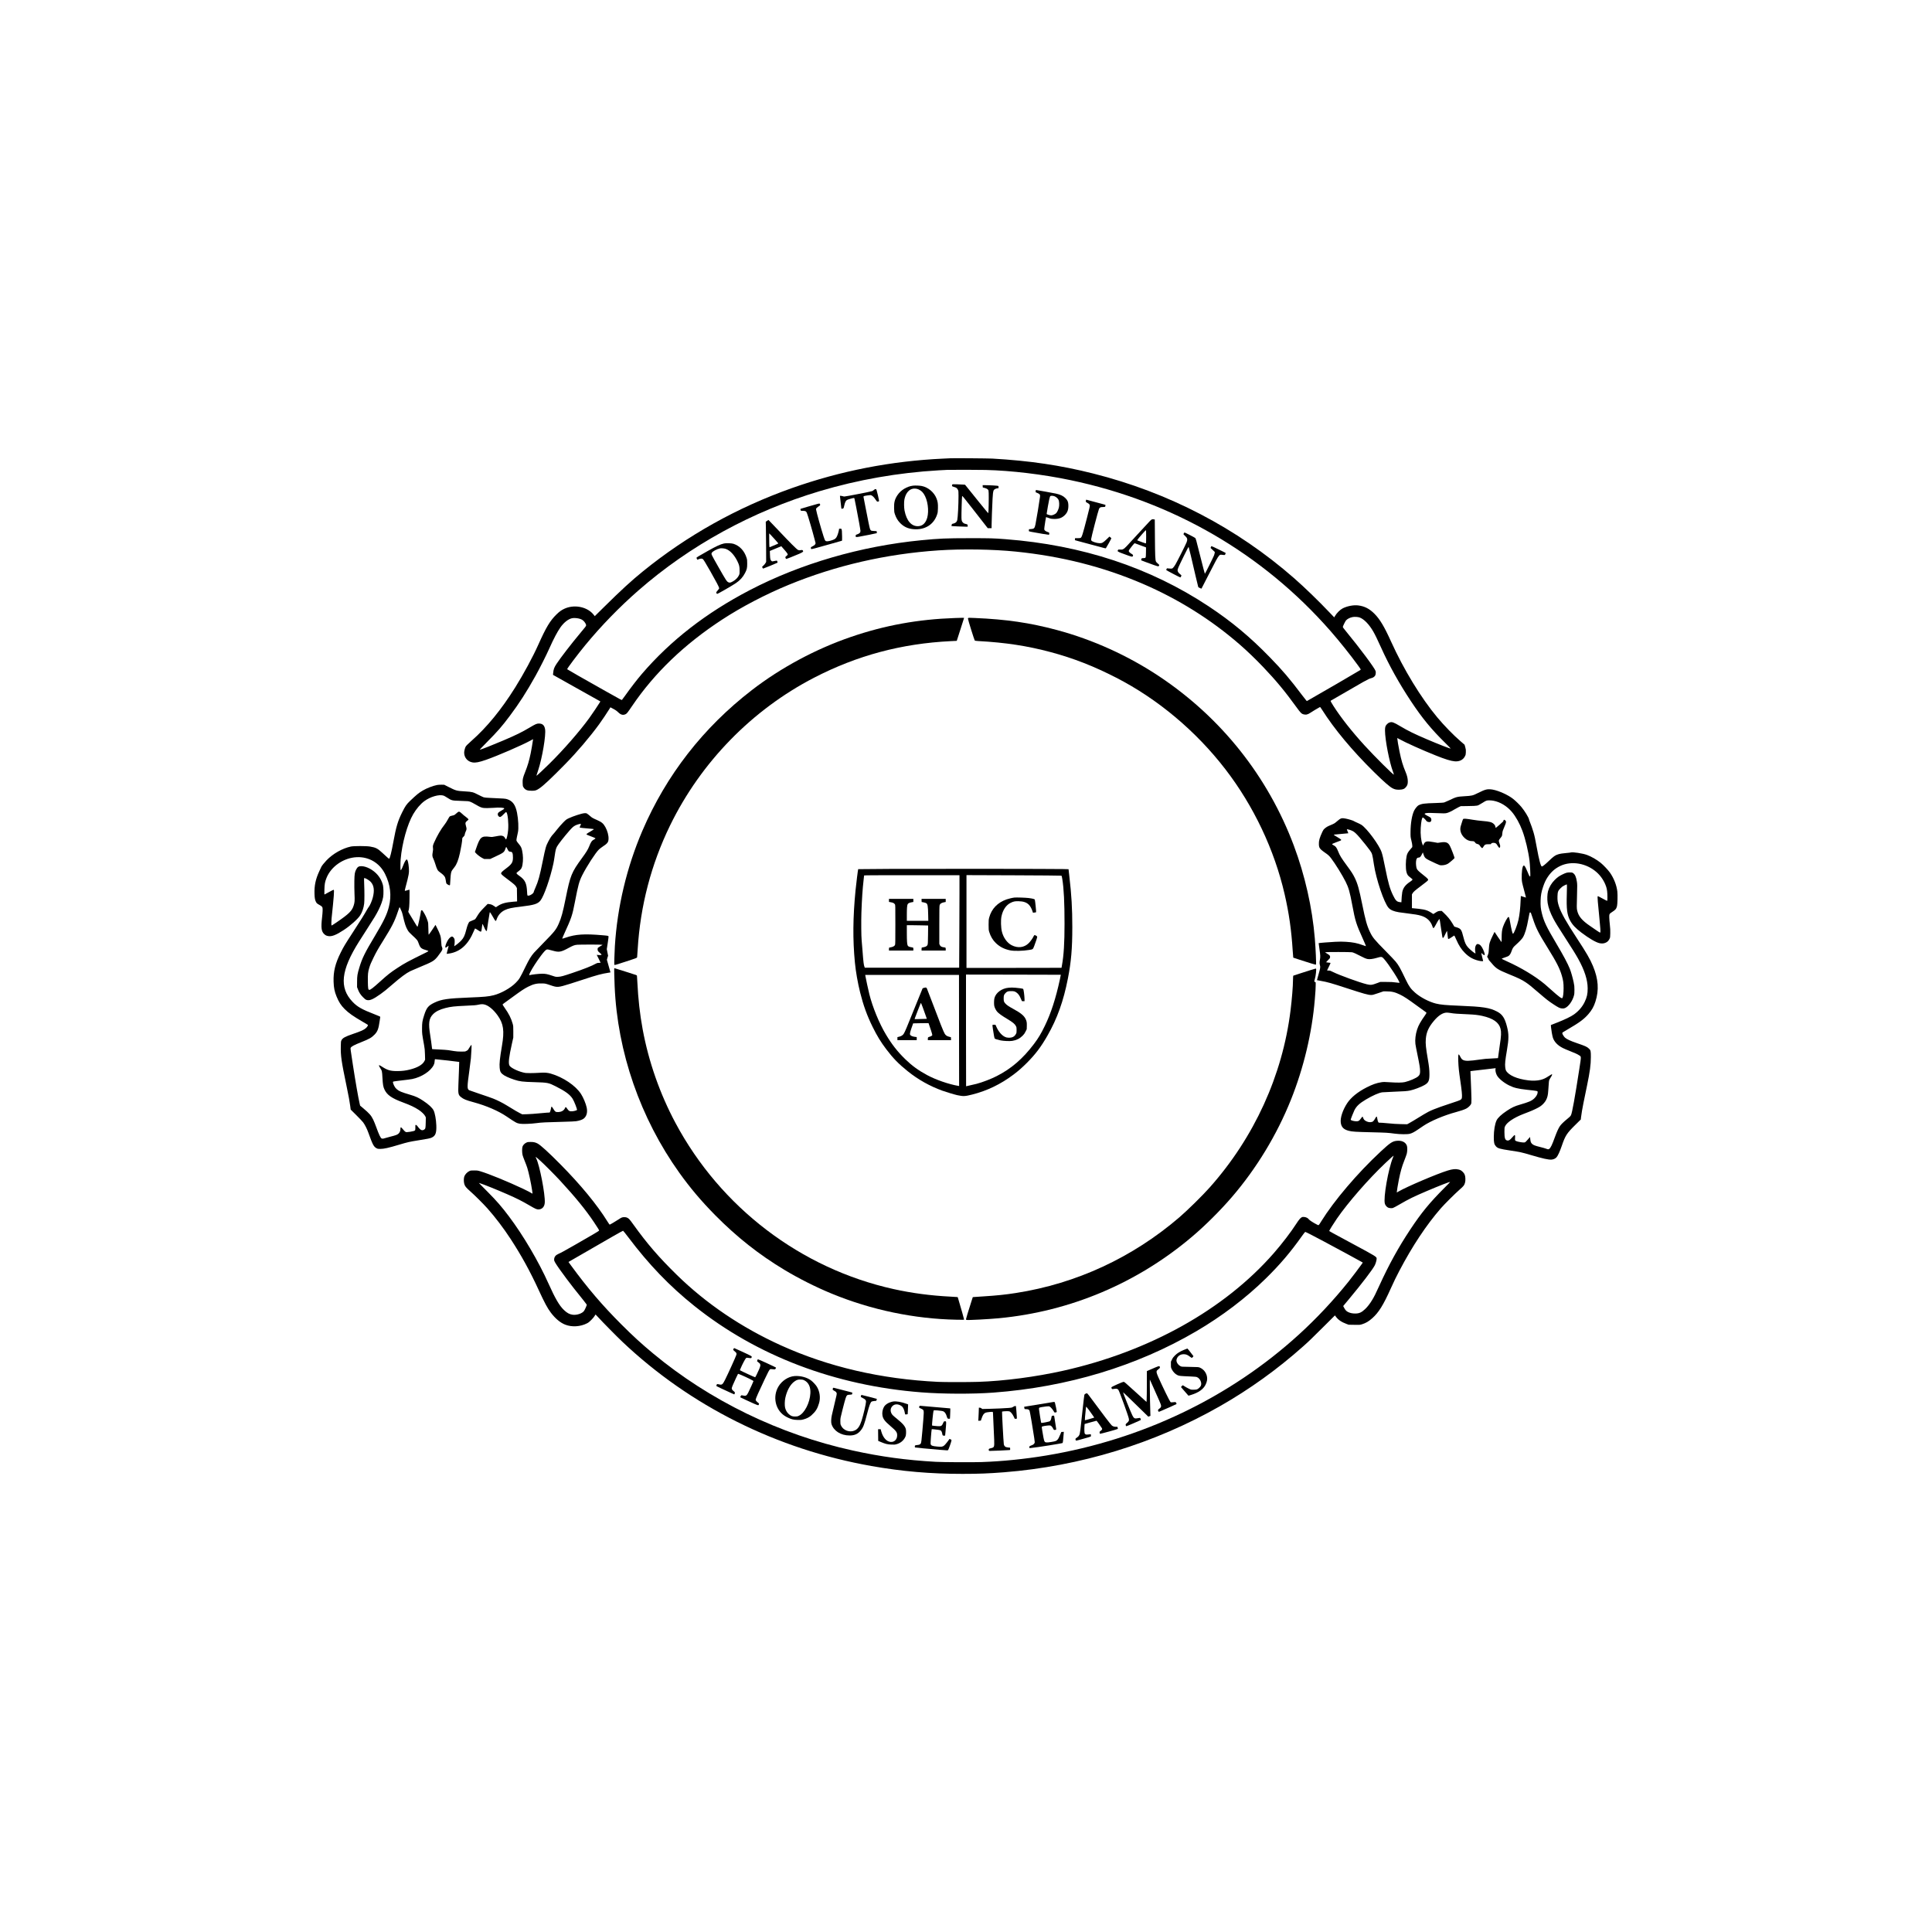
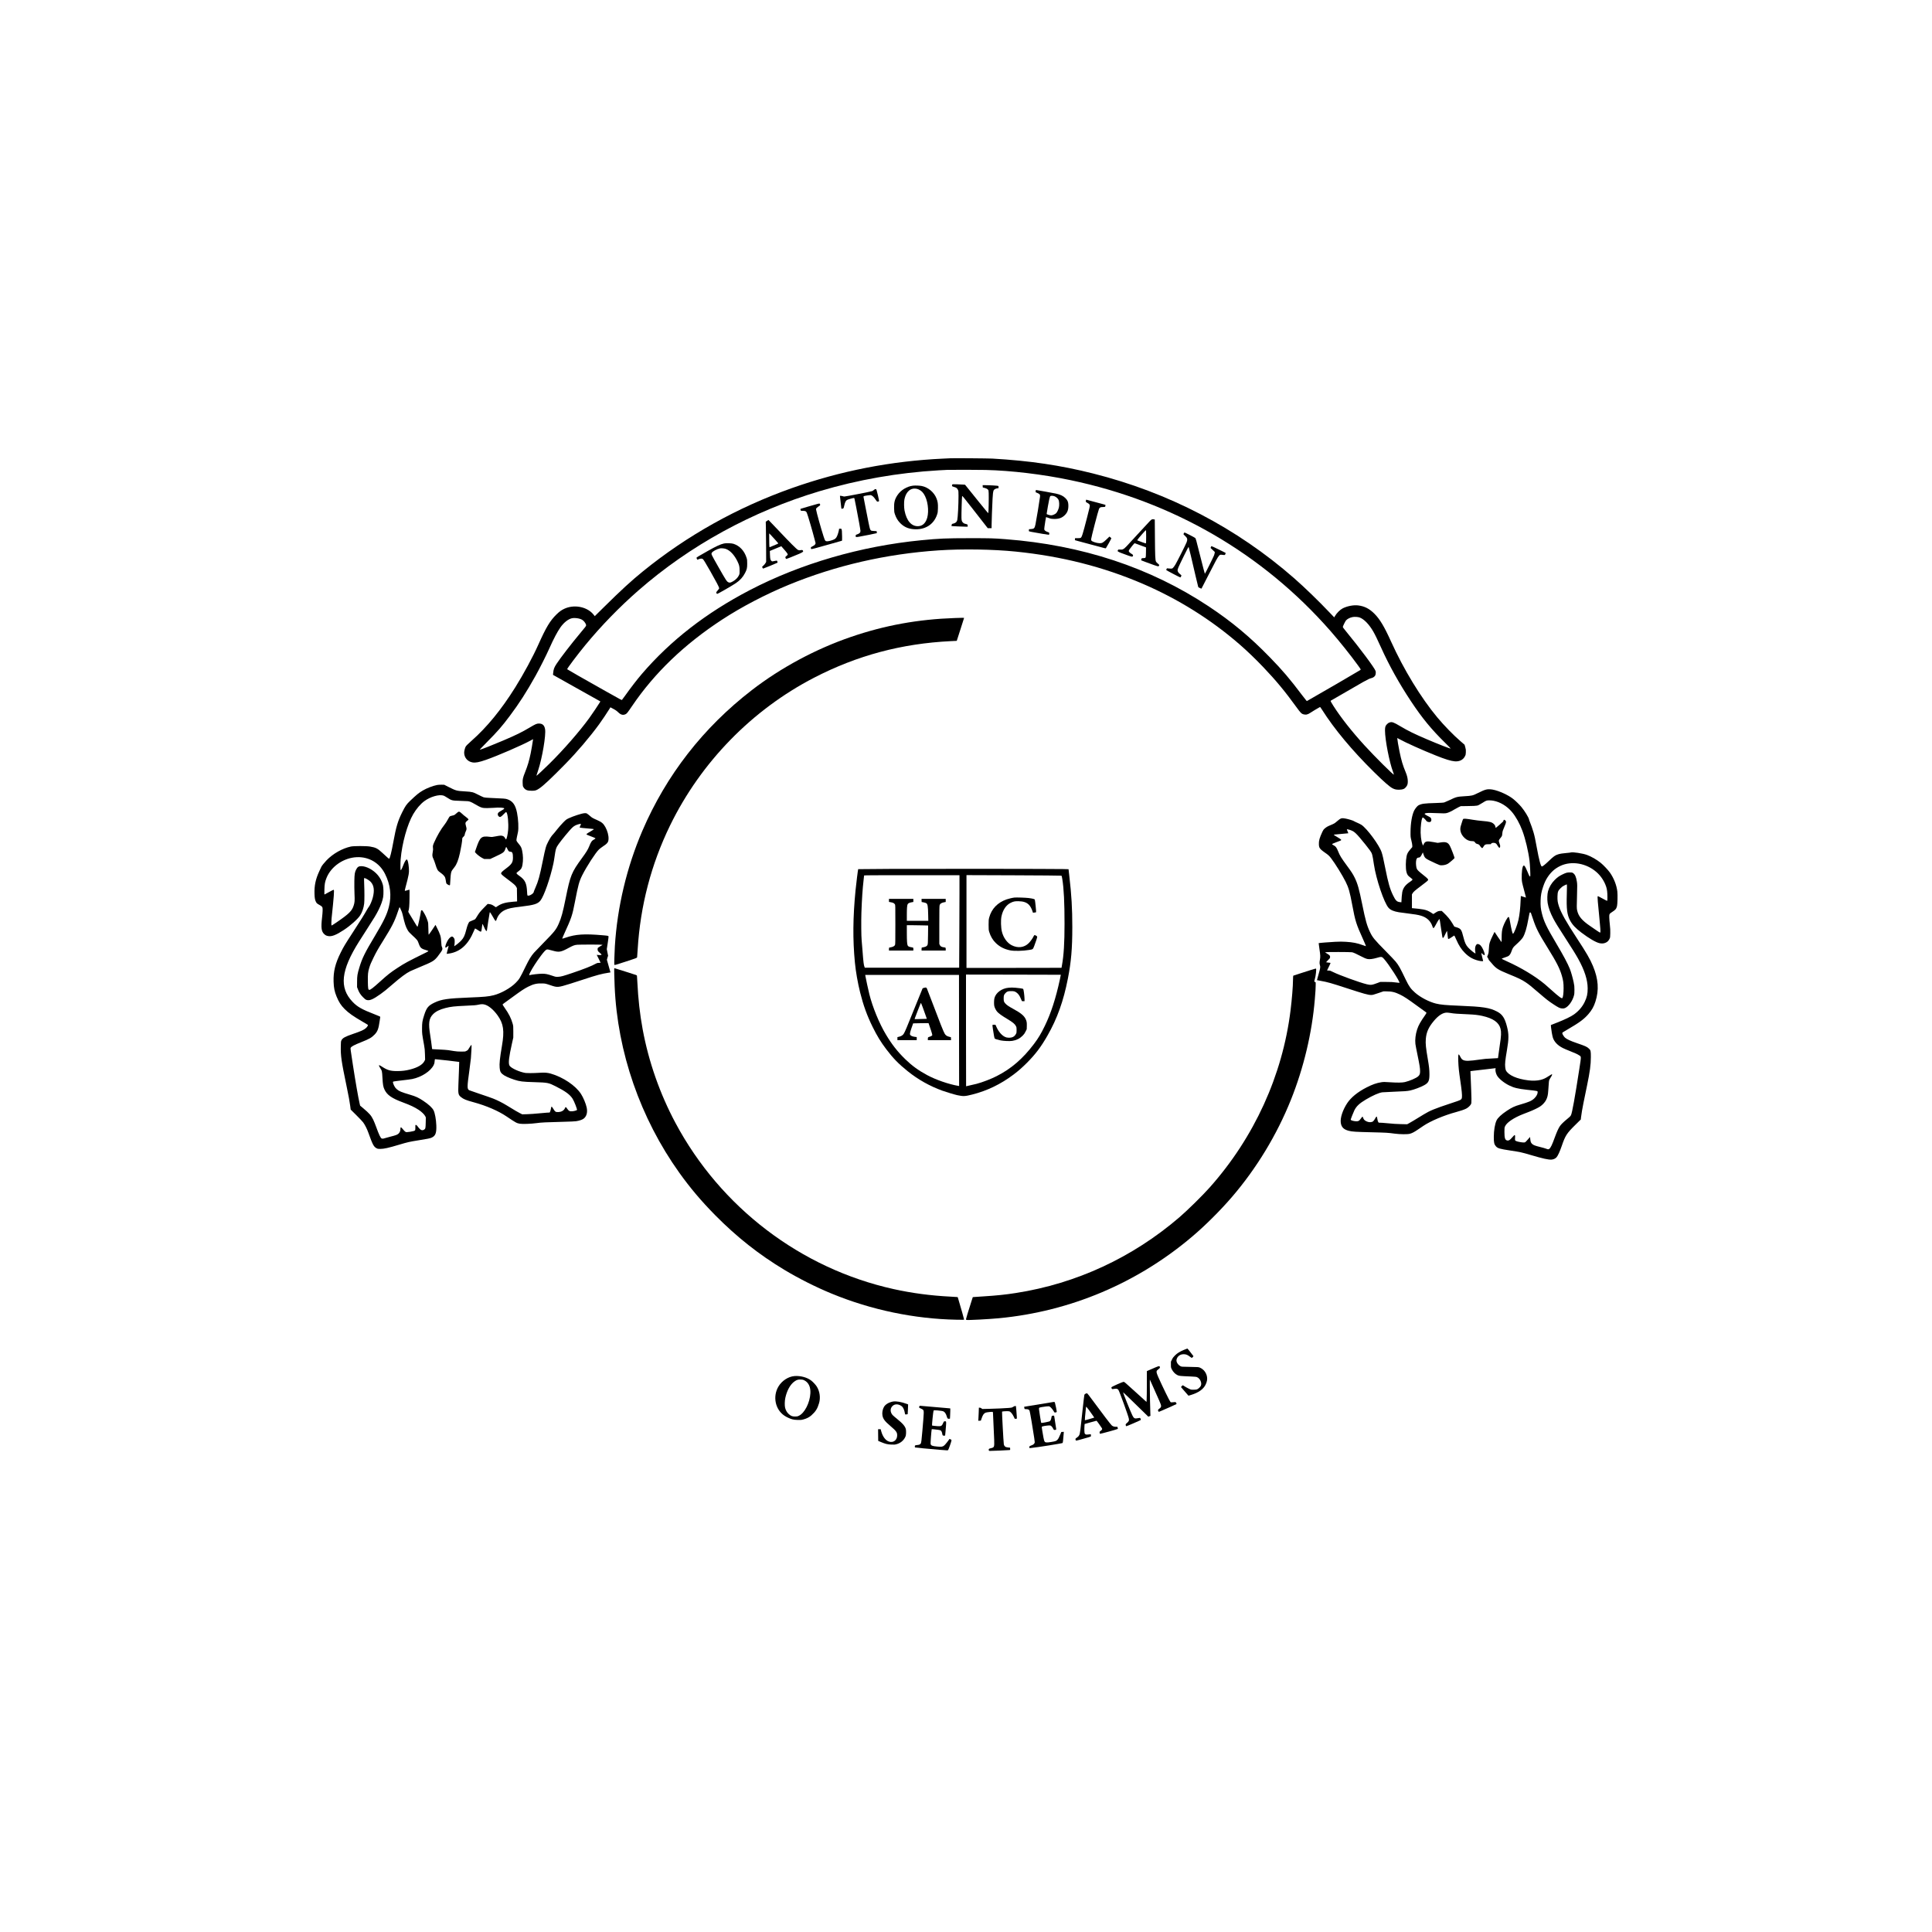
<svg xmlns="http://www.w3.org/2000/svg" version="1.0" width="6000pt" height="6000pt" viewBox="0 0 8000 8000" preserveAspectRatio="xMidYMid meet">
  <g transform="translate(0,8000) scale(0.1,-0.1)" fill="#000000" stroke="none">
    <path d="M39355 61024 c-33 -2 -166 -8 -295 -14 -2159 -99 -4254 -507 -6280 -1225 -2253 -799 -4327 -1958 -6155 -3441 -486 -394 -905 -779 -1618 -1484 l-380 -375 -16 25 c-8 14 -42 53 -74 87 -277 292 -783 376 -1170 195 -121 -57 -198 -112 -321 -231 -271 -264 -431 -531 -757 -1259 -226 -505 -604 -1204 -952 -1762 -577 -923 -1171 -1649 -1812 -2215 -150 -132 -226 -208 -246 -248 -28 -54 -59 -181 -59 -241 0 -207 142 -373 347 -406 124 -21 268 7 555 106 474 165 1483 601 1847 800 l104 57 -7 -54 c-12 -95 -66 -410 -92 -534 -67 -318 -122 -504 -230 -775 -95 -241 -107 -291 -102 -450 3 -115 5 -129 30 -172 68 -115 156 -153 348 -152 147 0 186 13 315 99 168 113 499 424 1070 1006 489 498 1016 1117 1405 1650 107 146 337 489 426 634 l40 67 90 -48 c119 -62 167 -95 244 -169 103 -98 195 -118 298 -66 51 26 79 62 272 346 927 1365 2159 2547 3713 3563 811 531 1812 1054 2764 1445 1947 801 4038 1282 6203 1427 985 66 2271 46 3210 -51 1889 -193 3606 -628 5239 -1328 1475 -633 2832 -1482 4021 -2515 309 -268 667 -612 979 -940 534 -561 900 -1003 1380 -1666 160 -220 201 -263 272 -285 111 -32 185 -17 297 59 64 44 312 194 389 234 20 11 26 5 99 -111 502 -794 1246 -1686 2145 -2572 412 -406 653 -617 777 -679 93 -47 158 -59 288 -55 140 5 203 32 269 116 55 70 70 125 69 238 -2 111 -29 227 -84 360 -125 299 -183 494 -260 870 -45 221 -90 484 -90 527 l0 28 83 -45 c262 -145 949 -454 1505 -676 393 -158 629 -230 789 -244 194 -17 351 62 425 213 29 58 33 77 36 167 4 89 0 116 -24 205 l-29 102 -170 147 c-293 252 -678 648 -961 987 -676 811 -1388 1978 -1910 3132 -283 626 -464 929 -690 1157 -209 210 -412 314 -674 346 -195 23 -450 -25 -642 -122 -108 -55 -251 -197 -323 -324 l-28 -49 -180 189 c-475 500 -1039 1046 -1477 1430 -2376 2080 -5203 3553 -8325 4338 -1359 342 -2623 529 -4175 618 -174 9 -1605 21 -1735 13z m1460 -484 c1063 -25 2363 -181 3509 -421 4248 -888 7956 -3039 10766 -6244 370 -423 837 -1006 1136 -1420 137 -190 133 -179 87 -208 -148 -93 -1677 -982 -2073 -1205 l-125 -71 -24 22 c-13 12 -91 112 -174 222 -503 667 -816 1036 -1332 1565 -832 855 -1584 1481 -2540 2115 -2426 1607 -5238 2536 -8415 2779 -488 38 -604 41 -1475 41 -993 -1 -1249 -12 -2005 -85 -2510 -245 -4996 -969 -7105 -2067 -1808 -942 -3279 -2085 -4466 -3468 -202 -235 -481 -598 -702 -911 -59 -83 -113 -157 -121 -163 -16 -14 11 -28 -701 372 -876 492 -1562 884 -1570 896 -12 21 423 600 749 996 653 794 1415 1579 2197 2262 2134 1866 4707 3276 7503 4113 1588 475 3257 768 4936 865 146 8 303 17 350 18 215 7 1253 5 1595 -3z m15488 -6110 c182 -68 391 -285 564 -585 70 -121 178 -343 324 -667 329 -730 745 -1477 1228 -2206 472 -712 853 -1175 1439 -1749 119 -116 214 -214 211 -218 -14 -13 -496 174 -989 385 -520 222 -765 342 -1092 536 -286 170 -346 191 -446 159 -41 -12 -69 -31 -107 -69 -70 -70 -85 -117 -85 -265 0 -382 183 -1323 335 -1720 19 -52 34 -99 32 -104 -11 -33 -786 738 -1219 1212 -529 580 -982 1155 -1290 1640 -89 139 -118 195 -107 205 7 6 1206 698 1339 773 191 107 279 149 343 163 65 13 131 57 160 108 24 42 33 138 17 187 -43 132 -656 953 -1234 1655 -108 131 -126 158 -121 179 12 46 101 226 129 259 57 66 165 121 281 142 81 15 222 5 288 -20z m-32345 -40 c97 -23 148 -48 202 -97 52 -46 110 -142 110 -181 0 -37 -14 -55 -249 -335 -357 -426 -814 -1018 -973 -1261 -104 -159 -127 -222 -143 -391 l-6 -70 980 -550 980 -549 -22 -41 c-34 -62 -331 -504 -437 -649 -401 -552 -1074 -1323 -1656 -1896 -221 -218 -513 -490 -526 -490 -8 0 -3 16 65 220 170 511 331 1471 287 1709 -29 162 -108 231 -259 231 -88 -1 -134 -21 -377 -165 -335 -199 -558 -308 -1092 -536 -423 -180 -886 -364 -967 -383 -24 -6 39 62 290 316 442 446 616 645 944 1083 386 514 694 993 1066 1660 166 296 455 871 574 1140 170 384 332 691 459 870 138 195 317 338 471 374 66 16 192 12 279 -9z" />
    <path d="M39433 59939 c-17 -17 -17 -64 0 -77 7 -6 35 -16 62 -23 101 -24 140 -54 174 -129 18 -40 21 -65 21 -245 0 -359 -27 -884 -52 -999 -15 -71 -64 -119 -143 -141 -33 -9 -65 -18 -72 -20 -10 -3 -29 -82 -21 -89 3 -4 536 -26 616 -26 l52 0 0 38 c0 52 -8 60 -70 73 -66 14 -86 23 -123 58 -50 46 -60 77 -65 200 -5 132 16 858 27 897 6 24 50 -30 473 -572 256 -330 493 -634 527 -676 l61 -78 80 0 80 0 0 128 c0 139 23 769 40 1091 11 201 20 274 41 339 14 41 81 82 152 91 l52 6 3 41 c2 26 -2 45 -11 52 -14 12 -363 32 -555 32 l-93 0 3 -47 3 -48 50 -12 c84 -21 130 -42 161 -74 28 -29 29 -34 34 -152 7 -181 -5 -816 -16 -826 -5 -5 -147 163 -359 427 -192 240 -407 506 -477 593 l-127 157 -73 6 c-40 3 -156 8 -258 12 -145 5 -188 3 -197 -7z" />
    <path d="M37810 59890 c-259 -30 -511 -184 -651 -397 -110 -169 -143 -296 -137 -533 4 -158 6 -169 39 -267 47 -134 109 -240 193 -330 155 -167 331 -253 560 -274 479 -45 854 186 991 611 25 75 29 105 33 250 5 190 -7 277 -58 408 -98 254 -343 463 -609 517 -88 18 -268 26 -361 15z m230 -157 c121 -57 195 -135 265 -278 144 -294 167 -757 51 -999 -74 -154 -180 -233 -323 -243 -286 -20 -496 217 -579 652 -22 114 -25 352 -5 450 44 225 152 380 302 435 83 31 203 24 289 -17z" />
    <path d="M36192 59716 c-22 -20 -55 -42 -73 -50 -56 -23 -1095 -226 -1158 -226 -16 0 -48 7 -71 15 -41 14 -110 21 -110 10 0 -14 51 -465 56 -498 6 -37 6 -37 42 -31 21 3 42 11 48 18 7 6 21 56 33 111 26 125 61 198 109 230 33 22 251 85 293 85 18 0 15 16 95 -395 91 -468 174 -929 174 -969 0 -71 -38 -110 -143 -145 -48 -16 -52 -20 -55 -52 -4 -63 3 -66 130 -45 166 28 737 142 744 149 3 3 3 23 -1 45 l-6 39 -102 5 c-56 2 -113 10 -125 17 -13 7 -32 32 -43 55 -19 45 -81 338 -198 951 -40 204 -74 380 -76 392 -6 28 24 39 177 60 112 16 119 16 158 -2 50 -22 115 -91 174 -184 40 -61 50 -71 75 -71 45 0 61 10 61 36 0 27 -81 377 -102 439 -18 56 -52 59 -106 11z" />
    <path d="M42890 59696 c0 -7 -3 -28 -6 -45 -6 -29 -4 -32 32 -47 140 -57 160 -80 149 -173 -18 -158 -154 -982 -189 -1148 -34 -159 -58 -183 -188 -191 l-78 -5 -6 -33 c-3 -19 -4 -40 -1 -47 5 -14 103 -33 571 -113 142 -24 261 -42 263 -40 3 2 7 22 10 43 6 45 -2 54 -62 73 -61 19 -119 55 -135 85 -12 22 -12 42 -1 128 13 110 61 400 66 405 2 2 47 -13 102 -34 88 -33 110 -38 213 -42 208 -7 342 39 463 159 113 113 153 231 145 429 -5 121 -34 186 -122 274 -92 92 -203 145 -391 187 -93 21 -800 149 -822 149 -7 0 -13 -6 -13 -14z m786 -250 c68 -32 128 -87 155 -143 31 -64 38 -219 15 -318 -21 -90 -80 -208 -120 -242 -40 -34 -127 -74 -176 -80 -43 -6 -113 8 -173 34 l-37 16 6 51 c11 90 74 437 100 556 14 63 33 123 41 133 25 27 124 23 189 -7z" />
    <path d="M44966 59279 c-12 -61 -9 -66 63 -104 54 -28 73 -45 87 -73 16 -35 16 -40 -5 -137 -13 -55 -56 -230 -97 -390 -183 -709 -217 -819 -268 -848 -12 -7 -65 -12 -126 -12 l-105 0 -3 -41 -3 -41 128 -36 c70 -20 317 -86 548 -147 231 -61 460 -122 509 -136 49 -14 92 -22 97 -17 19 20 229 400 229 416 0 3 -18 20 -40 37 l-40 32 -118 -114 c-147 -140 -188 -164 -292 -161 -120 2 -315 67 -340 112 -5 11 -10 33 -10 49 0 58 296 1196 328 1261 30 61 62 76 157 76 46 0 89 5 94 10 6 6 12 26 13 45 l3 34 -80 24 c-98 28 -710 192 -717 192 -3 0 -8 -14 -12 -31z" />
    <path d="M33850 59134 c-127 -34 -689 -197 -700 -204 -15 -9 5 -79 23 -81 7 0 46 -2 87 -2 91 -2 119 -17 148 -79 36 -77 245 -792 333 -1139 l32 -127 -19 -38 c-16 -32 -33 -46 -99 -80 -76 -39 -80 -43 -78 -74 0 -18 6 -37 12 -43 13 -13 137 19 768 199 276 79 505 144 508 144 8 0 5 316 -4 404 -5 47 -14 82 -22 87 -8 5 -32 8 -54 7 l-40 -3 -7 -52 c-4 -29 -24 -102 -43 -163 -40 -122 -78 -182 -140 -217 -67 -38 -224 -85 -292 -86 -89 -3 -99 11 -163 208 -106 327 -293 999 -306 1097 -6 46 -5 49 33 85 22 21 60 50 86 65 39 22 47 32 47 56 0 31 -16 52 -39 51 -9 0 -41 -7 -71 -15z" />
    <path d="M47610 58420 c-44 -45 -222 -237 -397 -428 -609 -667 -640 -699 -700 -728 -49 -24 -61 -26 -128 -21 -71 6 -75 6 -91 -18 -34 -53 -22 -63 156 -132 227 -87 391 -143 423 -143 16 0 30 8 37 21 19 35 4 64 -50 93 -68 37 -120 88 -120 117 0 33 28 76 138 212 78 97 98 116 115 111 11 -3 119 -43 241 -89 l221 -82 -3 -199 c-4 -246 -4 -244 -101 -244 -77 0 -92 -10 -94 -61 l-2 -31 180 -69 c249 -95 492 -179 520 -179 24 0 45 25 45 54 0 9 -26 37 -59 62 -35 27 -65 60 -75 82 -30 68 -37 231 -43 988 l-6 752 -36 6 c-80 13 -87 10 -171 -74z m-150 -637 c0 -148 -4 -273 -8 -280 -5 -8 -58 8 -182 54 -96 36 -177 67 -179 69 -2 2 4 14 12 28 43 65 333 396 348 396 5 0 9 -108 9 -267z" />
    <path d="M31761 58433 l-53 -37 6 -231 c4 -126 8 -500 9 -830 l2 -600 -24 -45 c-12 -25 -50 -71 -83 -102 l-61 -58 15 -37 c11 -28 19 -37 34 -35 26 5 577 231 588 242 9 9 -10 76 -24 85 -5 3 -50 -4 -101 -15 -91 -20 -94 -21 -118 -2 -51 36 -61 76 -68 254 l-6 164 237 98 237 98 42 -48 c203 -230 233 -271 222 -304 -3 -11 -26 -34 -51 -52 -24 -17 -44 -39 -44 -49 0 -25 20 -67 35 -73 11 -4 302 110 541 213 67 29 132 63 145 77 20 21 21 27 9 48 -18 34 -34 38 -101 25 -53 -10 -62 -9 -106 11 -60 29 -324 293 -842 843 -206 218 -377 397 -380 397 -4 0 -31 -17 -60 -37z m327 -771 c75 -84 138 -156 140 -161 3 -9 -66 -41 -243 -112 l-120 -48 -7 42 c-3 23 -7 152 -7 287 l-1 244 51 -49 c27 -28 112 -119 187 -203z" />
    <path d="M49032 57937 c-6 -7 -15 -25 -21 -39 -9 -25 -5 -30 56 -84 99 -87 114 -147 69 -266 -33 -89 -392 -802 -464 -923 -33 -55 -77 -116 -97 -135 -33 -32 -41 -35 -98 -35 -34 0 -83 4 -109 8 -45 8 -47 7 -62 -22 -9 -16 -16 -36 -16 -43 0 -12 564 -308 587 -308 12 0 47 74 42 88 -2 5 -24 25 -48 43 -68 52 -103 101 -108 152 -7 58 18 116 259 607 143 292 191 381 198 369 10 -17 127 -506 290 -1215 56 -241 104 -442 108 -445 20 -19 127 -68 133 -62 4 5 130 249 279 543 312 614 389 754 446 816 38 42 43 44 95 44 30 0 72 -5 94 -10 47 -11 71 5 80 55 l6 30 -289 144 c-159 79 -294 141 -300 137 -6 -3 -16 -22 -22 -41 l-12 -35 88 -84 87 -84 -6 -43 c-3 -24 -18 -73 -32 -109 -38 -95 -365 -750 -374 -750 -5 0 -90 329 -191 730 -176 705 -184 731 -213 756 -29 25 -417 224 -436 224 -5 0 -13 -6 -19 -13z" />
    <path d="M29975 57495 c-150 -34 -319 -113 -663 -307 -372 -209 -472 -269 -472 -284 0 -12 24 -69 35 -82 1 -1 27 9 59 23 64 28 131 32 163 10 33 -23 96 -125 314 -506 236 -413 369 -667 369 -704 0 -17 -19 -46 -60 -90 -34 -36 -60 -74 -60 -85 0 -31 18 -60 38 -60 31 0 577 314 772 443 168 112 294 251 379 417 79 154 91 205 91 391 0 143 -3 166 -26 241 -91 287 -280 492 -534 578 -83 29 -311 37 -405 15z m79 -224 c180 -63 357 -254 486 -523 71 -149 84 -206 85 -373 0 -139 0 -141 -33 -207 -42 -86 -128 -174 -229 -233 -106 -62 -145 -72 -195 -49 -75 34 -96 66 -433 659 -295 520 -290 508 -260 565 31 60 217 159 345 184 51 10 176 -2 234 -23z" />
    <path d="M39540 54409 c-1524 -52 -2898 -301 -4300 -781 -1456 -498 -2900 -1272 -4105 -2202 -2015 -1553 -3547 -3522 -4537 -5830 -646 -1506 -1039 -3158 -1138 -4781 -15 -249 -30 -743 -23 -761 9 -23 35 -16 458 123 533 176 482 153 489 216 3 29 13 165 21 302 110 1803 560 3519 1340 5123 1276 2618 3392 4789 5965 6120 1783 922 3627 1415 5661 1514 l246 12 18 55 c9 31 77 242 151 470 74 227 134 417 134 422 0 10 -45 10 -380 -2z" />
-     <path d="M40098 54413 c-10 -2 -18 -14 -18 -26 0 -46 266 -898 285 -913 8 -6 70 -14 137 -18 1142 -63 2034 -199 3013 -461 929 -249 1769 -577 2700 -1054 1722 -883 3308 -2213 4527 -3796 1169 -1519 2027 -3329 2452 -5174 179 -777 280 -1479 334 -2338 10 -156 20 -285 23 -287 4 -5 459 -151 748 -241 150 -47 185 -55 193 -44 15 24 -12 643 -48 1079 -105 1273 -409 2618 -869 3845 -1075 2866 -3005 5294 -5565 7002 -1296 864 -2760 1528 -4252 1927 -1121 300 -2087 441 -3388 496 -246 10 -245 10 -272 3z" />
    <path d="M18104 47496 c-174 -33 -430 -131 -594 -228 -172 -101 -257 -171 -532 -433 -148 -142 -194 -208 -327 -475 -177 -356 -250 -600 -362 -1215 -77 -424 -144 -693 -175 -702 -13 -4 -72 47 -277 238 -200 186 -277 226 -512 265 -159 27 -670 27 -795 1 -358 -77 -747 -297 -1011 -574 -94 -98 -197 -227 -214 -268 -8 -16 -46 -99 -85 -183 -152 -325 -209 -598 -197 -942 6 -174 20 -247 62 -329 25 -50 48 -70 145 -124 76 -42 108 -69 121 -104 16 -42 10 -198 -16 -423 -48 -421 -27 -573 94 -683 53 -48 86 -64 163 -78 146 -27 331 46 645 253 278 183 578 451 677 605 85 132 145 311 166 492 13 110 13 510 0 804 -6 126 -7 235 -3 242 19 32 207 -76 283 -162 127 -145 152 -350 76 -643 -31 -122 -119 -329 -161 -377 -18 -21 -55 -78 -82 -128 -106 -189 -246 -415 -565 -905 -355 -547 -391 -607 -519 -862 -227 -453 -309 -790 -296 -1207 8 -254 39 -407 123 -613 93 -228 181 -366 334 -519 167 -167 351 -297 757 -533 112 -64 205 -121 208 -126 10 -16 -32 -85 -77 -126 -86 -79 -194 -128 -548 -249 -323 -111 -425 -167 -471 -262 -22 -44 -24 -63 -27 -241 -8 -407 21 -611 242 -1674 83 -397 124 -623 147 -797 l20 -156 232 -230 c127 -126 256 -261 284 -300 72 -96 162 -274 217 -430 176 -493 222 -582 340 -642 46 -24 62 -27 151 -27 158 1 339 42 785 175 345 104 431 123 784 179 402 64 492 82 559 113 160 73 205 190 194 507 -9 245 -58 512 -112 620 -58 114 -203 248 -435 402 -191 126 -301 177 -525 243 -380 112 -476 152 -574 241 -46 42 -70 75 -101 137 -22 45 -43 101 -46 123 -6 40 -5 42 27 52 19 6 178 27 354 47 176 19 363 44 416 55 386 80 760 324 886 577 29 59 36 85 40 157 6 82 7 86 29 86 53 0 983 -105 989 -112 2 -2 -3 -163 -11 -358 -7 -195 -18 -463 -23 -595 -15 -365 -4 -415 110 -505 113 -89 203 -125 532 -215 517 -141 1012 -355 1348 -582 396 -267 421 -280 555 -304 108 -19 471 -5 689 25 194 28 388 37 1140 56 256 6 446 15 505 24 128 20 245 59 302 101 126 93 174 260 132 461 -33 161 -139 416 -235 564 -225 349 -738 695 -1252 844 -139 40 -260 49 -470 34 -100 -7 -270 -13 -377 -13 -179 0 -204 3 -304 28 -248 62 -516 199 -561 287 -51 99 -22 349 103 905 l56 250 1 240 c0 232 -1 243 -27 336 -67 232 -153 404 -332 659 -47 67 -86 128 -86 135 0 7 35 36 78 66 42 29 196 141 342 248 356 261 480 343 638 423 221 112 363 144 599 136 115 -4 124 -6 323 -73 298 -100 302 -100 824 61 116 36 373 119 571 184 520 172 733 229 1010 271 44 6 81 13 83 14 2 2 -31 116 -72 254 -42 138 -76 259 -76 269 0 10 11 52 25 92 l25 74 -27 137 -27 137 38 249 c21 136 36 259 35 273 -5 31 -19 34 -254 54 -746 65 -1107 42 -1520 -100 -74 -25 -138 -44 -144 -42 -5 1 29 86 76 188 308 674 341 772 448 1326 140 724 176 855 305 1114 183 364 552 934 692 1066 29 28 96 79 148 114 207 138 242 183 248 321 7 144 -44 335 -131 492 -84 149 -151 206 -342 290 -187 82 -208 94 -290 167 -44 39 -99 83 -123 97 -39 23 -51 25 -115 20 -115 -9 -465 -123 -657 -214 -88 -42 -105 -55 -221 -172 -69 -69 -181 -198 -250 -285 -68 -88 -145 -181 -171 -207 -56 -56 -117 -148 -192 -290 -100 -190 -118 -251 -231 -809 -129 -634 -184 -836 -306 -1111 -38 -86 -69 -165 -69 -174 0 -49 -115 -134 -201 -149 -66 -12 -66 -11 -74 157 -17 352 -83 491 -310 652 -112 79 -139 109 -123 133 6 9 47 44 92 77 96 72 127 123 150 254 33 191 29 382 -14 590 -25 122 -52 176 -150 290 -48 57 -82 107 -85 125 -4 18 5 83 20 151 14 66 33 154 42 195 34 155 16 535 -38 805 -65 326 -179 485 -403 560 -82 27 -126 31 -691 54 -161 7 -247 15 -285 26 -30 10 -131 57 -225 105 -220 114 -250 122 -550 140 -353 21 -366 25 -688 187 l-172 87 -110 3 c-62 1 -141 -4 -181 -11z m268 -442 c21 -7 88 -46 150 -86 181 -116 193 -119 518 -129 151 -4 299 -11 328 -14 81 -8 147 -35 288 -118 271 -157 307 -169 514 -168 80 0 197 5 260 10 243 22 450 10 450 -27 0 -16 -45 -49 -132 -96 -47 -25 -98 -60 -112 -77 -42 -50 -31 -120 25 -162 48 -35 82 -18 192 96 97 100 98 101 117 81 56 -56 94 -457 71 -734 -16 -182 -60 -378 -88 -387 -5 -2 -21 18 -36 45 -32 59 -54 80 -104 98 -57 20 -108 17 -281 -17 -148 -29 -162 -31 -249 -20 -351 42 -402 0 -564 -471 l-54 -156 31 -39 c49 -61 192 -171 278 -214 l78 -39 122 0 122 0 205 96 c351 164 377 184 424 323 14 44 31 81 36 81 6 0 27 -38 49 -84 42 -93 69 -116 135 -116 70 0 95 -64 95 -240 0 -196 -47 -272 -275 -444 -167 -126 -215 -172 -215 -207 0 -40 38 -74 273 -251 260 -195 316 -244 352 -309 l29 -54 4 -276 4 -275 -156 -12 c-309 -25 -476 -69 -633 -171 l-90 -58 -79 53 c-80 54 -120 69 -210 79 l-51 5 -161 -164 c-153 -156 -190 -203 -295 -376 -25 -42 -54 -83 -64 -93 -11 -9 -61 -32 -111 -51 -51 -19 -104 -41 -117 -50 -42 -28 -92 -150 -140 -341 -58 -231 -105 -331 -207 -440 -65 -70 -189 -173 -262 -219 l-29 -18 7 33 c15 78 18 215 6 258 -14 51 -67 111 -99 111 -36 0 -76 -27 -125 -82 -98 -112 -197 -378 -140 -378 9 0 38 18 64 40 26 22 50 40 53 40 7 0 -16 -98 -53 -229 -16 -58 -28 -106 -26 -108 2 -2 50 4 106 13 461 73 789 372 1020 929 22 55 45 104 49 108 4 4 51 -21 104 -57 111 -74 134 -84 152 -65 8 9 20 72 29 158 9 80 18 146 20 149 8 7 36 -44 71 -129 41 -98 79 -159 100 -159 8 0 15 3 15 7 0 34 113 760 119 766 12 12 47 -38 134 -193 41 -75 84 -143 95 -153 25 -23 33 -13 65 76 58 160 172 285 329 361 145 70 278 99 678 146 539 64 689 111 800 252 146 184 403 919 535 1531 13 62 38 207 54 322 35 240 49 295 97 384 54 99 291 401 510 652 119 135 164 175 244 218 70 37 217 78 232 63 6 -6 -3 -33 -23 -75 -18 -37 -30 -69 -26 -73 8 -8 208 -30 425 -47 89 -6 163 -16 165 -22 1 -5 -60 -46 -135 -90 -168 -98 -186 -112 -167 -131 8 -7 64 -32 124 -54 155 -57 238 -93 242 -106 2 -6 -23 -25 -56 -43 -95 -50 -130 -100 -206 -291 -51 -128 -119 -238 -292 -475 -438 -599 -487 -719 -678 -1665 -119 -588 -180 -814 -289 -1059 -108 -244 -177 -330 -615 -776 -184 -187 -368 -378 -409 -425 -120 -137 -204 -275 -348 -570 -240 -493 -262 -528 -414 -681 -211 -212 -598 -430 -903 -508 -211 -55 -394 -72 -1012 -96 -896 -35 -1157 -73 -1444 -211 -258 -123 -329 -210 -430 -528 -73 -230 -85 -303 -85 -541 0 -225 -2 -210 84 -690 26 -142 32 -206 37 -387 l6 -217 -27 -55 c-74 -151 -285 -274 -607 -355 -171 -43 -327 -62 -519 -62 -288 0 -407 35 -649 193 -123 80 -140 63 -61 -61 80 -125 80 -127 96 -406 17 -301 31 -380 89 -500 105 -217 300 -353 750 -520 318 -118 490 -199 665 -314 115 -75 233 -189 266 -257 l27 -55 -5 -212 c-5 -235 -10 -256 -67 -294 -39 -26 -89 -30 -129 -9 -33 18 -98 85 -142 149 -31 44 -72 69 -87 53 -4 -3 -5 -49 -4 -101 1 -53 -3 -103 -9 -114 -6 -13 -31 -27 -63 -36 -67 -19 -230 -45 -284 -45 -50 0 -78 22 -164 126 -81 99 -99 97 -99 -9 0 -68 -36 -144 -86 -185 -51 -42 -107 -63 -322 -117 -97 -24 -204 -53 -236 -65 -65 -22 -107 -25 -136 -10 -45 24 -113 169 -220 467 -39 109 -96 248 -125 308 -87 178 -156 257 -417 477 l-126 106 -21 89 c-57 244 -174 918 -280 1608 -96 625 -103 673 -92 694 33 61 133 115 451 242 327 130 413 180 540 309 122 124 166 240 209 550 12 85 24 164 26 176 4 19 -17 29 -223 109 -537 207 -726 314 -927 526 -555 585 -478 1301 270 2488 50 80 199 313 330 516 313 485 379 596 484 805 96 193 160 372 186 522 22 124 16 409 -9 503 -45 161 -112 290 -213 410 -179 213 -467 368 -683 369 -110 0 -158 -32 -216 -146 -54 -108 -66 -181 -71 -468 -3 -146 0 -384 6 -530 13 -291 8 -354 -34 -486 -70 -223 -193 -344 -704 -694 -112 -77 -207 -137 -212 -134 -12 7 -11 176 1 294 97 914 116 1175 88 1185 -9 4 -87 -34 -188 -90 -94 -53 -179 -99 -187 -102 -14 -6 -15 16 -10 203 6 230 22 317 87 480 190 479 713 837 1255 860 502 22 941 -238 1168 -692 222 -442 277 -900 161 -1358 -81 -322 -210 -592 -571 -1196 -430 -719 -535 -931 -652 -1320 -83 -273 -95 -348 -95 -595 l-1 -220 31 -81 c52 -139 110 -230 214 -335 79 -80 104 -99 149 -114 123 -40 267 21 583 246 139 99 242 183 468 379 359 312 590 484 761 567 46 23 215 95 374 161 554 229 608 261 758 446 44 56 107 141 139 190 66 100 71 131 37 206 -17 36 -22 77 -29 210 -12 225 -37 307 -182 594 l-55 109 -138 -207 c-76 -114 -141 -204 -146 -199 -4 4 -9 116 -11 248 -4 229 -6 244 -32 323 -43 132 -93 239 -158 345 -54 88 -63 98 -87 95 -19 -2 -27 -9 -29 -28 -16 -137 -126 -645 -142 -655 -9 -6 -53 60 -201 310 -62 105 -130 216 -150 248 -32 49 -36 62 -29 85 32 94 42 207 47 545 4 289 3 347 -8 347 -8 0 -51 -12 -96 -27 -45 -15 -86 -24 -90 -19 -4 4 7 62 25 129 143 534 159 623 142 824 -17 209 -52 343 -88 343 -31 0 -89 -95 -142 -234 -58 -151 -98 -225 -111 -205 -12 19 -11 297 1 444 55 663 278 1461 522 1875 128 218 296 415 454 533 250 188 623 295 806 231z m-1788 -4689 c13 -33 32 -78 44 -99 12 -22 33 -91 48 -155 83 -362 125 -491 208 -632 36 -61 72 -101 178 -199 220 -202 228 -212 279 -357 64 -179 102 -211 342 -278 35 -10 57 -21 55 -28 -2 -7 -37 -28 -78 -49 -769 -378 -898 -447 -1214 -655 -276 -181 -392 -272 -696 -547 -304 -275 -416 -361 -462 -354 -43 6 -51 57 -56 350 -4 300 5 390 57 560 43 140 73 211 172 413 120 245 190 370 409 720 361 580 468 789 595 1167 35 104 67 193 70 199 13 20 28 3 49 -56z m8310 -1484 l59 -6 -92 -54 c-50 -30 -97 -61 -104 -69 -6 -8 -12 -37 -12 -63 0 -57 18 -85 101 -152 32 -26 60 -54 62 -62 5 -20 -54 -29 -134 -20 l-65 7 81 -161 c44 -88 80 -163 80 -166 0 -3 -31 -5 -69 -5 -57 0 -77 -5 -122 -30 -175 -99 -489 -223 -989 -392 -375 -126 -461 -150 -575 -155 -101 -5 -101 -5 -255 47 -190 64 -272 80 -406 80 -134 0 -417 -31 -521 -57 -33 -8 -30 10 21 113 75 155 264 448 438 681 125 168 200 249 243 263 37 12 76 5 267 -49 247 -69 327 -55 647 119 185 100 240 120 356 130 110 9 907 10 989 1z m-4853 -2471 c171 -32 386 -207 565 -457 244 -342 286 -635 179 -1258 -89 -522 -112 -743 -95 -910 14 -145 33 -189 109 -257 80 -73 263 -159 501 -237 220 -72 341 -87 833 -101 549 -16 583 -23 882 -175 399 -202 582 -337 693 -508 66 -100 202 -451 183 -470 -19 -19 -129 -49 -201 -54 -101 -7 -144 16 -203 107 -51 79 -69 85 -90 31 -41 -100 -138 -161 -271 -168 -123 -7 -135 2 -241 174 -43 69 -57 64 -71 -28 -6 -42 -21 -96 -32 -121 l-20 -45 -128 -7 c-71 -4 -230 -18 -354 -31 -124 -13 -322 -27 -440 -31 l-215 -6 -100 50 c-92 46 -165 89 -545 321 -172 106 -387 214 -565 284 -77 30 -323 116 -547 190 -224 75 -420 143 -437 152 -92 47 -92 129 4 815 29 212 58 441 64 510 15 175 33 542 26 548 -11 11 -50 -39 -100 -126 -47 -81 -55 -89 -110 -117 -59 -30 -61 -30 -220 -29 -111 0 -202 7 -295 22 -74 12 -180 28 -235 37 -55 8 -206 20 -335 25 -129 5 -258 12 -287 15 l-51 6 -7 62 c-12 113 -46 360 -70 507 -83 503 -56 701 119 876 113 113 273 193 506 253 230 59 371 74 850 96 363 16 412 20 510 41 127 26 164 28 241 14z" />
    <path d="M18960 46373 c-14 -9 -50 -40 -81 -69 -31 -29 -69 -56 -85 -60 -102 -23 -152 -37 -170 -49 -11 -7 -49 -68 -84 -135 -36 -67 -94 -159 -130 -203 -147 -182 -313 -468 -440 -756 -45 -105 -52 -139 -41 -216 7 -46 4 -85 -11 -170 -24 -135 -20 -182 26 -273 19 -38 56 -137 81 -218 76 -245 93 -273 212 -358 99 -70 167 -139 192 -196 10 -25 24 -85 31 -135 6 -49 17 -101 23 -114 14 -30 116 -87 139 -79 13 5 17 32 22 155 8 189 23 330 42 392 15 50 43 94 127 197 98 122 164 291 232 592 47 213 95 499 95 569 0 53 2 57 49 103 42 41 50 54 56 100 4 29 23 85 41 124 41 85 42 108 8 227 -35 120 -27 151 52 212 29 23 54 47 54 53 0 18 -66 80 -131 125 -33 22 -98 76 -144 120 -91 85 -117 95 -165 62z" />
    <path d="M61532 47304 c-84 -22 -174 -61 -342 -145 -208 -104 -239 -111 -545 -129 -315 -19 -340 -25 -644 -171 -80 -38 -167 -76 -195 -85 -38 -11 -131 -18 -361 -25 -477 -14 -575 -27 -711 -97 -45 -23 -135 -134 -177 -217 -90 -182 -148 -521 -150 -885 -1 -204 -1 -205 36 -356 22 -88 37 -175 37 -210 l0 -59 -85 -100 c-98 -115 -128 -171 -150 -272 -41 -197 -44 -505 -8 -654 29 -115 56 -155 153 -227 47 -35 88 -70 93 -77 14 -25 -5 -46 -107 -115 -186 -126 -276 -247 -311 -419 -13 -61 -34 -301 -35 -394 l0 -29 -62 7 c-129 14 -177 62 -284 280 -132 271 -198 500 -324 1132 -79 397 -112 540 -151 656 -99 296 -602 977 -833 1131 -33 21 -110 61 -172 87 -62 26 -126 57 -141 68 -33 24 -226 83 -342 105 -170 33 -202 23 -359 -113 -96 -83 -112 -93 -250 -151 -155 -66 -175 -77 -261 -149 -42 -36 -61 -63 -93 -131 -119 -256 -152 -371 -146 -520 4 -112 19 -150 89 -220 26 -26 98 -82 161 -125 133 -91 180 -133 257 -235 168 -219 469 -705 603 -975 122 -244 170 -414 273 -965 124 -663 160 -779 441 -1400 73 -162 130 -296 125 -298 -5 -2 -64 17 -132 42 -235 86 -409 120 -701 138 -144 9 -247 9 -440 0 -226 -11 -677 -47 -685 -56 -2 -1 13 -109 32 -239 39 -264 42 -324 20 -447 -19 -109 -19 -159 1 -228 23 -78 16 -122 -60 -386 -37 -126 -65 -230 -64 -232 2 -1 71 -14 153 -29 282 -49 429 -91 1100 -310 692 -226 868 -275 990 -275 62 0 98 10 290 75 l219 75 110 0 c238 0 365 -30 581 -135 161 -78 323 -185 681 -447 153 -112 307 -224 342 -247 35 -23 66 -49 69 -56 2 -8 -19 -48 -49 -90 -197 -279 -280 -427 -337 -600 -66 -201 -93 -429 -72 -604 6 -51 45 -253 86 -450 85 -410 107 -550 108 -676 0 -112 -18 -160 -82 -216 -82 -73 -345 -186 -545 -235 -105 -25 -314 -29 -604 -9 -247 16 -275 17 -372 2 -197 -30 -371 -91 -615 -216 -365 -187 -642 -412 -799 -649 -188 -284 -296 -613 -267 -814 26 -183 122 -279 334 -333 142 -36 278 -44 943 -60 617 -15 668 -18 959 -57 216 -29 528 -32 625 -5 99 28 181 71 335 176 77 52 178 120 225 152 298 201 854 436 1345 568 192 52 337 101 422 143 77 38 170 123 202 185 30 61 30 120 -15 1209 l-7 160 139 18 c77 9 294 35 484 56 190 22 362 42 383 45 l38 5 -7 -47 c-8 -63 17 -168 58 -247 70 -131 279 -306 502 -418 199 -100 369 -142 743 -183 473 -51 443 -44 443 -109 0 -69 -57 -171 -138 -248 -110 -103 -218 -150 -591 -258 -230 -67 -339 -118 -546 -256 -226 -150 -376 -290 -426 -398 -70 -150 -113 -413 -114 -686 0 -233 16 -304 85 -383 77 -87 152 -110 595 -177 418 -63 471 -74 845 -185 509 -150 746 -203 870 -191 81 7 158 44 206 99 54 63 134 238 209 456 153 445 206 527 570 886 l223 220 7 75 c3 41 22 166 41 277 32 188 61 337 209 1048 120 579 158 863 159 1180 1 255 -6 287 -78 353 -89 82 -136 103 -511 232 -252 86 -411 160 -482 224 -51 46 -113 149 -113 187 0 23 17 34 250 169 456 265 652 410 830 615 144 166 226 311 293 520 155 481 123 938 -104 1479 -123 293 -263 535 -664 1146 -446 680 -652 1048 -743 1321 -53 164 -65 246 -60 415 6 187 23 231 127 335 60 61 94 85 163 118 48 22 89 41 91 41 14 0 15 -81 5 -403 -19 -617 10 -853 135 -1090 94 -178 223 -316 467 -502 321 -243 599 -406 756 -441 95 -21 181 -13 260 25 69 32 117 83 153 161 24 51 26 68 29 220 3 125 -1 213 -18 360 -13 107 -23 245 -24 307 -1 133 5 145 105 210 155 100 183 133 215 248 21 80 31 457 15 605 -29 262 -144 556 -309 790 -76 108 -271 313 -382 403 -165 133 -383 258 -569 327 -172 63 -593 128 -664 102 -18 -6 -93 -16 -167 -21 -150 -11 -289 -33 -365 -58 -122 -39 -182 -82 -390 -281 -143 -137 -250 -222 -279 -222 -45 0 -116 265 -211 785 -63 345 -91 479 -136 632 -41 139 -114 349 -154 440 -14 30 -27 70 -31 91 -14 82 -184 360 -319 520 -85 102 -236 249 -342 333 -201 160 -585 335 -842 383 -101 19 -208 20 -279 0z m299 -459 c283 -49 569 -222 777 -469 162 -194 320 -479 431 -777 125 -336 246 -845 296 -1244 18 -139 40 -594 31 -630 -6 -23 -9 -25 -22 -14 -20 17 -53 82 -97 199 -44 112 -105 229 -130 244 -24 15 -48 -2 -63 -48 -43 -122 -58 -477 -28 -637 8 -46 49 -207 90 -357 42 -151 74 -275 72 -278 -3 -2 -51 12 -108 31 -57 19 -105 35 -105 35 -1 0 -5 -78 -9 -172 -12 -326 -44 -613 -91 -821 -51 -226 -187 -572 -225 -572 -22 0 -63 162 -120 480 -34 191 -42 215 -68 215 -37 0 -171 -245 -228 -414 -41 -125 -54 -231 -54 -460 0 -143 -2 -167 -14 -157 -8 6 -74 102 -147 213 l-133 201 -73 -149 c-131 -267 -152 -338 -162 -554 -8 -151 -11 -172 -40 -247 l-32 -81 31 -48 c16 -26 30 -55 30 -64 0 -9 12 -27 26 -41 14 -13 56 -60 92 -104 182 -222 270 -279 687 -450 437 -178 564 -239 730 -350 136 -91 226 -163 563 -454 302 -260 382 -322 590 -459 210 -138 269 -166 358 -170 56 -3 81 0 119 17 147 65 306 287 367 511 19 72 22 109 22 245 0 142 -4 177 -33 315 -40 189 -108 428 -157 551 -91 226 -260 543 -557 1044 -413 697 -514 908 -600 1251 -49 194 -61 316 -54 536 6 216 32 357 103 566 58 174 109 281 187 400 145 219 306 361 529 467 464 219 1075 114 1498 -259 180 -159 321 -372 398 -603 37 -109 52 -237 52 -439 0 -130 -2 -144 -17 -144 -10 0 -99 45 -197 100 -135 76 -182 97 -188 88 -16 -23 5 -283 72 -933 37 -361 49 -553 34 -568 -10 -10 -59 18 -179 103 -60 42 -164 113 -230 158 -351 237 -498 414 -550 660 -18 83 -18 156 -3 657 10 363 10 411 -5 517 -29 200 -78 312 -159 365 -38 26 -50 28 -137 28 -113 0 -159 -13 -316 -90 -127 -63 -199 -114 -307 -221 -134 -133 -232 -298 -278 -469 -32 -115 -39 -346 -15 -486 33 -198 107 -401 231 -639 95 -179 183 -323 482 -785 313 -483 439 -686 552 -888 262 -472 391 -871 392 -1222 1 -230 -29 -367 -127 -570 -93 -193 -246 -371 -438 -509 -125 -90 -379 -213 -696 -337 l-263 -104 6 -85 c10 -117 51 -351 75 -430 55 -177 199 -328 414 -436 48 -25 174 -79 279 -120 241 -96 323 -133 392 -179 98 -65 97 -16 11 -578 -179 -1160 -297 -1813 -344 -1904 -22 -43 -61 -82 -176 -174 -119 -95 -240 -214 -282 -278 -63 -94 -127 -236 -206 -451 -121 -335 -178 -451 -238 -494 -32 -22 -55 -20 -126 8 -33 14 -145 46 -249 71 -207 51 -282 79 -332 128 -50 48 -64 82 -76 190 l-11 98 -89 -103 c-49 -57 -100 -109 -114 -117 -31 -16 -135 -9 -264 19 -97 21 -142 41 -152 67 -4 10 -4 56 -1 103 7 94 -2 123 -32 104 -10 -6 -51 -50 -92 -98 -86 -102 -136 -133 -196 -122 -94 18 -119 92 -120 356 0 172 1 176 29 237 72 157 363 352 746 501 58 23 170 66 250 97 173 68 360 157 450 216 101 66 198 171 248 266 58 112 80 205 92 396 26 399 28 413 51 458 12 24 32 58 44 74 30 39 65 110 65 130 0 26 -19 17 -134 -59 -133 -89 -219 -130 -346 -162 -130 -34 -319 -41 -498 -20 -479 57 -835 215 -936 414 -10 19 -22 77 -28 129 -16 134 0 294 68 688 85 496 85 685 3 1003 -92 355 -192 504 -414 618 -307 159 -575 200 -1560 239 -565 23 -771 42 -965 89 -283 70 -640 256 -860 448 -182 160 -253 257 -388 538 -243 506 -290 590 -423 755 -35 44 -222 240 -415 436 -469 475 -540 562 -649 793 -122 256 -185 481 -315 1123 -134 658 -194 872 -314 1118 -76 154 -135 246 -326 505 -227 308 -292 413 -360 586 -63 159 -101 209 -192 255 -32 16 -58 34 -58 39 0 17 42 38 180 88 75 27 149 55 165 63 57 27 45 42 -107 133 -191 114 -188 112 -136 119 24 3 160 16 303 28 143 12 262 23 264 25 3 3 -10 37 -27 77 -18 39 -32 75 -32 80 0 25 172 -24 257 -73 70 -40 154 -120 275 -262 133 -155 347 -422 422 -527 96 -134 103 -159 166 -581 92 -620 423 -1599 610 -1804 83 -90 209 -144 422 -180 48 -9 204 -29 345 -46 308 -37 451 -61 569 -96 214 -62 364 -185 449 -369 18 -38 36 -85 40 -103 8 -40 29 -51 53 -28 10 8 48 73 86 143 82 155 135 232 146 212 5 -8 29 -160 54 -339 60 -417 65 -442 85 -438 21 4 53 53 87 135 15 37 40 88 55 112 l27 45 6 -35 c3 -19 11 -81 16 -139 15 -151 18 -160 45 -160 12 0 67 32 121 70 54 39 101 70 106 70 13 0 34 -40 91 -171 105 -241 209 -402 357 -550 168 -168 331 -261 562 -318 48 -11 110 -21 138 -21 l52 0 -4 33 c-3 17 -21 92 -41 166 -20 74 -34 137 -32 139 3 3 27 -16 54 -41 91 -85 114 -53 65 85 -57 157 -124 266 -190 304 -75 44 -123 29 -160 -49 -27 -58 -32 -161 -14 -257 6 -29 8 -55 5 -58 -14 -15 -206 138 -299 240 -96 103 -143 205 -200 435 -75 306 -105 350 -275 403 l-100 31 -85 142 c-88 149 -199 283 -359 435 l-77 72 -59 0 c-76 0 -109 -12 -208 -76 l-82 -53 -91 59 c-112 72 -190 103 -317 129 -84 17 -304 44 -438 53 l-40 3 0 285 0 285 27 46 c37 62 95 114 333 292 237 178 302 232 310 257 10 33 -23 68 -198 207 -189 151 -240 199 -268 256 -25 48 -43 199 -35 294 10 125 42 173 115 173 44 0 78 35 125 128 l43 86 23 -70 c33 -99 54 -137 99 -175 43 -37 171 -103 418 -215 153 -70 167 -74 233 -74 100 0 198 25 269 68 62 38 271 219 271 235 0 33 -141 400 -188 491 -47 91 -89 131 -154 151 -65 19 -120 19 -252 -1 l-105 -15 -166 30 c-293 54 -354 41 -416 -94 l-23 -49 -22 49 c-60 132 -92 428 -75 685 19 276 51 430 90 430 18 0 122 -101 140 -136 15 -30 71 -54 124 -54 37 0 49 5 66 26 25 32 27 83 6 128 -17 36 -23 40 -145 103 -49 25 -97 54 -107 65 -17 19 -17 20 1 33 32 24 146 29 426 17 352 -16 414 -15 482 3 76 19 205 81 308 145 47 29 127 73 177 97 l93 43 202 1 c112 0 266 4 343 8 130 8 145 11 205 41 36 18 102 56 147 86 99 64 138 85 178 95 51 12 179 10 266 -6z m1560 -4646 c6 -12 44 -121 84 -243 128 -391 233 -598 603 -1193 378 -609 508 -864 597 -1172 56 -196 69 -293 70 -511 0 -198 -21 -366 -50 -407 -25 -34 -149 57 -472 348 -87 79 -201 180 -253 223 -395 331 -983 686 -1575 951 -181 81 -222 104 -203 116 7 5 64 25 126 45 62 21 128 46 145 58 51 35 91 97 126 197 46 132 69 167 169 256 146 130 265 256 301 316 89 150 160 389 226 757 48 267 51 280 75 280 11 0 24 -10 31 -21z m-7406 -1630 c59 -11 165 -59 425 -193 177 -91 233 -104 379 -87 53 6 148 26 211 45 207 60 219 59 305 -36 196 -216 676 -960 643 -994 -3 -3 -71 4 -152 15 -115 17 -198 21 -395 21 l-248 0 -109 -41 c-235 -89 -282 -95 -450 -55 -300 73 -1144 380 -1398 508 -110 56 -123 60 -182 59 -35 -1 -64 1 -64 4 0 3 34 73 76 156 41 83 72 154 69 157 -3 4 -44 10 -91 13 -47 4 -88 10 -91 13 -4 3 30 41 74 84 62 60 82 85 87 113 12 68 -11 97 -134 169 -62 36 -71 45 -55 51 32 12 1032 11 1100 -2z m4105 -2519 c118 -21 274 -32 700 -50 273 -12 420 -29 590 -67 446 -99 689 -270 753 -529 36 -145 30 -297 -29 -674 -19 -124 -43 -296 -53 -383 -10 -86 -20 -159 -22 -162 -3 -2 -122 -9 -265 -15 -203 -8 -310 -17 -496 -45 -429 -62 -588 -66 -686 -16 -51 26 -72 53 -122 149 -23 45 -48 82 -56 82 -21 0 -27 -82 -20 -285 9 -244 25 -402 86 -817 57 -384 76 -587 66 -672 -14 -106 -13 -105 -456 -251 -664 -219 -868 -302 -1125 -460 -399 -244 -516 -315 -599 -360 l-89 -48 -271 6 c-170 4 -334 14 -441 27 -93 11 -237 23 -319 27 l-148 6 -19 31 c-17 28 -25 57 -46 175 -4 25 -13 46 -20 48 -6 2 -24 -17 -39 -44 -88 -156 -112 -178 -207 -189 -68 -8 -153 15 -224 61 -39 26 -57 47 -77 89 -14 30 -26 59 -26 65 0 30 -24 12 -76 -61 -74 -103 -98 -118 -189 -118 -101 0 -235 38 -235 67 0 22 108 298 151 386 84 171 212 291 479 449 277 165 541 281 678 298 42 5 266 16 497 25 420 15 529 24 656 50 157 33 442 140 584 220 176 98 215 179 215 450 0 183 -15 324 -65 615 -84 488 -101 656 -85 849 23 280 113 484 330 743 192 231 373 347 540 348 36 0 117 -9 180 -20z" />
    <path d="M60587 46086 c-15 -15 -48 -113 -103 -301 -47 -164 12 -343 159 -482 93 -88 198 -133 313 -133 72 0 95 -11 127 -59 20 -30 37 -43 69 -52 82 -22 97 -31 127 -78 38 -58 85 -105 102 -99 7 2 29 31 48 63 52 86 80 99 206 97 95 -2 103 -1 108 18 6 25 45 40 102 40 77 0 117 -26 156 -102 20 -40 76 -108 88 -108 12 0 31 48 31 78 0 15 -14 68 -32 118 -38 108 -36 119 49 222 60 73 60 74 72 192 8 86 11 93 115 340 51 121 49 164 -10 201 -39 24 -49 20 -57 -18 -3 -16 -14 -37 -25 -48 -40 -42 -245 -221 -272 -238 l-29 -18 -7 38 c-9 52 -26 82 -71 125 -77 75 -172 100 -463 123 -113 9 -296 32 -408 51 -264 45 -372 53 -395 30z" />
    <path d="M36913 44021 c-754 -3 -1374 -8 -1377 -11 -9 -9 -83 -600 -110 -875 -110 -1125 -118 -2045 -26 -2995 37 -381 117 -837 216 -1235 135 -540 288 -963 519 -1430 185 -375 333 -616 562 -920 279 -370 511 -609 888 -911 431 -347 914 -618 1441 -809 147 -53 516 -164 619 -185 247 -51 309 -49 610 27 617 155 1183 428 1714 828 202 153 345 278 552 484 354 355 585 660 852 1128 405 708 663 1429 846 2363 136 694 183 1241 183 2135 0 765 -33 1334 -124 2111 l-32 282 -231 6 c-336 9 -5498 14 -7102 7z m2817 -983 c0 -398 -3 -1260 -7 -1915 l-6 -1193 -1954 0 -1953 0 -14 35 c-30 72 -45 188 -81 665 -14 184 -30 380 -36 435 -17 165 -22 777 -10 1146 19 548 48 986 91 1352 11 93 20 175 20 183 0 12 280 14 1975 14 l1975 0 0 -722z m4215 702 c20 -7 24 -23 43 -142 64 -399 92 -970 92 -1853 0 -785 -32 -1303 -104 -1700 l-21 -120 -1968 -3 -1967 -2 0 1922 0 1921 1951 -7 c1074 -4 1962 -11 1974 -16z m-19 -4103 c2 -2 -15 -86 -37 -187 -170 -788 -370 -1405 -625 -1929 -159 -327 -268 -508 -447 -746 -462 -613 -943 -1028 -1546 -1334 -240 -122 -576 -251 -831 -320 -66 -18 -425 -101 -436 -101 -2 0 -4 1041 -4 2313 l0 2312 1962 -3 c1079 -1 1963 -3 1964 -5z m-4214 -2307 l3 -2300 -35 6 c-396 68 -930 253 -1290 447 -361 194 -629 389 -904 657 -325 317 -553 608 -800 1020 -277 460 -555 1137 -689 1675 -43 171 -149 661 -163 753 l-7 42 1942 0 1941 0 2 -2300z" />
    <path d="M36810 42717 l0 -63 87 -16 c89 -17 122 -34 157 -82 21 -27 21 -35 21 -839 0 -670 -2 -818 -14 -845 -17 -41 -77 -77 -151 -92 -30 -6 -65 -13 -77 -16 -21 -4 -23 -10 -23 -64 l0 -60 505 0 505 0 0 59 c0 67 5 63 -100 81 -81 15 -116 32 -135 70 -25 48 -35 197 -35 528 l0 312 193 0 c105 0 304 -3 441 -7 l248 -6 -4 -381 c-4 -335 -7 -386 -22 -423 -21 -49 -68 -77 -162 -95 -33 -6 -65 -12 -71 -14 -9 -2 -13 -24 -13 -64 l0 -60 500 0 500 0 0 59 c0 66 2 64 -85 76 -88 12 -133 38 -158 92 l-22 48 0 780 c0 602 3 790 13 822 21 69 82 105 215 128 l37 6 0 64 0 65 -500 0 -500 0 0 -65 c0 -36 2 -65 4 -65 31 0 164 -33 186 -47 63 -37 76 -112 84 -490 l5 -243 -444 0 -445 0 0 248 c0 269 10 394 35 442 20 38 72 63 168 80 l67 12 0 64 0 64 -505 0 -505 0 0 -63z" />
    <path d="M42005 42834 c-78 -8 -239 -46 -324 -76 -374 -131 -622 -389 -719 -746 -24 -90 -26 -112 -26 -307 0 -200 2 -214 27 -298 58 -187 145 -334 274 -458 161 -155 346 -250 586 -300 170 -36 534 -28 801 17 150 25 146 22 204 171 66 171 124 351 120 377 -3 21 -75 65 -109 66 -9 0 -24 -18 -35 -42 -36 -82 -137 -223 -209 -294 -186 -184 -452 -215 -708 -82 -184 96 -339 312 -400 558 -42 169 -51 478 -18 635 55 268 193 471 381 562 117 57 172 68 320 66 204 -3 338 -48 435 -147 56 -58 111 -156 145 -260 l22 -69 60 6 c33 3 64 9 70 15 9 9 -38 478 -53 518 -9 27 -87 47 -260 69 -120 15 -502 28 -584 19z" />
    <path d="M41765 39100 c-283 -25 -528 -204 -587 -429 -19 -75 -23 -239 -8 -322 13 -70 69 -182 120 -241 61 -71 201 -171 424 -304 226 -136 310 -205 353 -292 26 -52 28 -67 28 -167 0 -103 -2 -113 -30 -164 -60 -109 -154 -155 -302 -150 -76 4 -98 9 -156 37 -132 65 -262 218 -346 408 l-40 89 -53 3 c-29 1 -59 -2 -66 -6 -10 -7 -8 -43 13 -179 36 -243 61 -371 74 -386 15 -19 124 -53 247 -78 131 -26 377 -36 481 -19 174 28 305 93 424 210 62 62 85 94 125 174 l48 98 4 127 c5 148 -5 208 -51 300 -68 138 -203 248 -512 416 -183 100 -262 153 -323 219 -62 67 -72 98 -72 216 0 117 11 149 70 214 65 70 107 86 231 86 129 0 162 -9 237 -64 71 -52 126 -132 172 -247 18 -46 38 -90 43 -97 7 -8 28 -12 61 -10 l51 3 -2 100 c-3 130 -39 396 -55 406 -23 15 -189 40 -321 49 -146 10 -166 10 -282 0z" />
    <path d="M38262 39096 c-29 -8 -55 -16 -58 -19 -3 -3 -146 -355 -319 -784 -338 -841 -409 -1009 -458 -1091 -40 -66 -101 -107 -196 -130 l-71 -17 0 -62 0 -63 400 0 400 0 0 64 0 63 -60 7 c-85 10 -154 32 -190 62 -47 40 -42 85 34 307 35 103 65 190 68 192 2 2 146 5 320 7 l316 3 11 -30 c48 -121 151 -449 146 -465 -8 -24 -58 -55 -115 -70 -63 -17 -70 -25 -70 -86 l0 -54 480 0 481 0 -3 61 -3 61 -75 19 c-88 23 -130 50 -176 115 -44 62 -202 457 -559 1404 -84 223 -164 431 -178 463 -29 64 -32 65 -125 43z m-52 -811 c34 -93 86 -238 115 -321 l53 -151 -180 -6 c-100 -4 -214 -7 -254 -7 l-73 0 23 68 c27 77 184 483 216 556 12 30 24 46 30 40 5 -5 36 -85 70 -179z" />
    <path d="M25435 39658 c3 -139 10 -359 16 -488 114 -2734 1061 -5467 2677 -7730 448 -627 912 -1176 1482 -1754 898 -909 1819 -1637 2875 -2271 603 -362 1303 -714 1955 -982 1638 -674 3416 -1046 5173 -1080 301 -6 307 -6 307 14 0 18 -128 470 -222 785 l-41 137 -51 5 c-28 3 -145 10 -261 16 -815 42 -1586 144 -2340 311 -3847 852 -7167 3381 -9037 6884 -645 1208 -1110 2535 -1357 3875 -117 636 -185 1244 -221 1975 -6 121 -13 229 -15 241 -3 13 -17 24 -37 31 -18 6 -224 72 -457 147 -233 75 -430 136 -438 136 -12 0 -13 -38 -8 -252z" />
    <path d="M54275 39833 c-116 -35 -325 -103 -466 -149 l-256 -84 -7 -38 c-3 -20 -6 -89 -6 -153 0 -238 -45 -793 -101 -1244 -333 -2696 -1505 -5264 -3347 -7334 -303 -341 -917 -944 -1257 -1237 -1942 -1667 -4262 -2743 -6760 -3133 -438 -69 -797 -106 -1345 -141 -179 -11 -353 -23 -387 -26 l-62 -5 -60 -187 c-139 -433 -221 -704 -221 -727 0 -18 7 -26 24 -31 59 -14 917 31 1341 71 2956 282 5726 1452 8000 3380 539 456 1167 1082 1642 1634 1019 1185 1863 2575 2445 4026 531 1324 876 2774 992 4165 26 310 36 470 36 588 l0 113 -30 17 c-16 9 -30 22 -30 27 0 6 12 48 25 95 40 134 71 419 47 434 -4 2 -102 -25 -217 -61z" />
-     <path d="M57817 32759 c-169 -22 -266 -89 -652 -448 -961 -895 -1921 -2023 -2460 -2891 -109 -176 -95 -165 -169 -129 -144 72 -314 181 -338 217 -35 53 -115 94 -198 100 -61 4 -74 2 -113 -22 -46 -27 -113 -108 -201 -245 -226 -353 -605 -848 -945 -1236 -2040 -2331 -5149 -4066 -8711 -4863 -1139 -255 -2459 -428 -3530 -462 -409 -13 -1387 -13 -1655 0 -2365 115 -4541 620 -6510 1512 -1631 739 -3096 1731 -4302 2911 -755 739 -1234 1294 -1811 2098 -143 200 -181 242 -244 273 -42 21 -66 26 -125 26 -89 0 -115 -10 -241 -94 -115 -76 -352 -216 -367 -216 -6 0 -46 57 -90 128 -429 694 -1114 1526 -1955 2375 -480 485 -812 788 -937 855 -98 51 -164 66 -293 66 -102 0 -121 -3 -172 -26 -77 -36 -143 -105 -163 -171 -22 -75 -20 -254 4 -349 11 -41 51 -151 89 -244 39 -93 86 -219 105 -280 63 -200 158 -644 201 -935 20 -132 20 -145 4 -131 -31 24 -216 121 -382 199 -628 296 -1410 616 -1761 721 -112 33 -129 36 -260 36 -134 1 -143 0 -203 -28 -82 -38 -171 -131 -203 -213 -29 -73 -31 -215 -5 -313 25 -96 71 -154 244 -306 182 -159 545 -521 713 -709 327 -368 672 -821 964 -1270 444 -680 801 -1330 1160 -2110 244 -531 365 -756 505 -940 187 -247 393 -418 597 -497 274 -107 625 -85 898 55 63 32 101 62 180 142 60 60 114 125 135 162 19 34 38 63 41 63 3 0 59 -60 125 -132 153 -170 757 -782 984 -997 2814 -2665 6400 -4454 10312 -5145 1267 -224 2449 -326 3773 -326 665 0 1092 17 1715 66 3161 250 6224 1187 8935 2731 1240 707 2384 1529 3455 2482 236 210 360 330 876 844 l441 439 36 -49 c98 -134 234 -227 442 -304 l90 -33 234 -4 c230 -4 234 -3 320 23 157 49 273 117 421 248 267 236 457 540 768 1232 131 290 223 481 357 735 539 1026 1119 1900 1717 2586 150 173 585 606 782 779 172 151 192 178 222 294 11 46 15 94 12 165 -5 128 -35 202 -112 274 -63 60 -96 77 -178 97 -122 29 -244 16 -446 -46 -440 -135 -1679 -663 -2024 -862 l-78 -45 0 27 c0 39 45 304 85 509 66 327 127 543 220 775 47 118 94 250 106 293 26 100 28 268 5 333 -56 154 -220 228 -439 200z m-137 -688 c-194 -471 -406 -1680 -335 -1917 18 -61 73 -127 128 -156 50 -25 147 -34 202 -19 22 6 146 72 275 147 398 231 571 316 1142 560 495 211 941 385 954 371 3 -2 -94 -103 -214 -223 -636 -636 -969 -1041 -1441 -1753 -483 -728 -882 -1453 -1271 -2306 -159 -348 -210 -451 -296 -595 -91 -153 -198 -293 -297 -386 -149 -141 -246 -184 -409 -184 -119 0 -205 18 -294 60 -73 35 -117 82 -169 181 l-36 68 248 298 c517 621 953 1191 1055 1380 40 74 80 213 82 282 2 81 -10 89 -1009 626 -844 455 -955 515 -955 521 0 23 176 307 318 513 458 665 1311 1643 2006 2300 217 205 338 313 343 307 2 -2 -10 -35 -27 -75z m-35300 -142 c169 -152 605 -591 820 -824 634 -687 1059 -1209 1398 -1717 169 -253 214 -327 210 -345 -3 -15 -314 -198 -1013 -598 -437 -250 -580 -327 -676 -368 -112 -48 -171 -125 -173 -227 -1 -48 5 -66 42 -130 65 -114 241 -364 482 -685 195 -260 332 -434 699 -890 62 -77 118 -150 123 -161 8 -17 2 -41 -33 -119 -23 -54 -56 -119 -73 -144 -73 -108 -303 -186 -478 -161 -128 18 -228 73 -353 192 -193 183 -363 474 -645 1103 -410 914 -1041 1987 -1634 2775 -297 396 -515 647 -864 998 -125 126 -262 265 -306 309 l-78 82 61 -20 c147 -45 690 -264 1101 -444 420 -184 605 -277 946 -476 224 -131 287 -159 355 -159 155 0 256 108 267 282 21 341 -214 1553 -354 1830 -48 95 -32 85 176 -103z m3635 -3160 c852 -1131 1713 -2027 2735 -2844 2584 -2067 5825 -3301 9400 -3579 889 -70 2127 -74 2980 -11 3067 228 5948 1099 8405 2540 1066 625 2057 1378 2879 2185 590 580 1021 1086 1501 1763 65 92 125 167 132 167 18 0 365 -177 753 -385 685 -366 1420 -765 1563 -847 l67 -39 -40 -59 c-70 -104 -422 -569 -555 -735 -628 -782 -1323 -1522 -2050 -2185 -2865 -2610 -6499 -4350 -10460 -5009 -887 -148 -1830 -243 -2680 -272 -387 -13 -1601 -6 -1895 10 -1232 70 -2269 211 -3435 467 -3044 669 -5923 2068 -8270 4019 -480 399 -832 721 -1316 1205 -786 786 -1397 1501 -2075 2427 l-114 157 92 54 c107 62 1136 656 1743 1005 226 130 417 235 425 234 8 -1 105 -122 215 -268z" />
-     <path d="M30376 24151 c-9 -17 -16 -36 -16 -43 0 -7 29 -37 65 -66 72 -59 84 -84 66 -144 -24 -79 -341 -778 -466 -1028 -96 -191 -127 -219 -222 -200 -121 25 -111 26 -128 -13 -8 -20 -15 -40 -15 -45 0 -9 321 -162 611 -292 l134 -59 12 22 c25 46 16 73 -37 112 -54 40 -80 78 -80 120 0 14 19 70 41 123 57 133 199 443 214 464 10 16 23 12 151 -43 229 -98 494 -231 494 -247 0 -13 -142 -326 -217 -477 -63 -127 -102 -149 -212 -121 -33 8 -67 13 -74 10 -18 -7 -50 -75 -40 -85 10 -9 375 -178 573 -266 80 -35 154 -62 165 -61 12 2 23 15 29 37 9 33 8 36 -24 60 -69 52 -110 101 -110 131 0 42 129 334 380 860 137 288 179 367 209 394 18 17 30 18 93 11 124 -12 120 -13 145 24 13 19 20 38 15 43 -18 18 -736 349 -748 344 -6 -2 -18 -22 -24 -42 l-13 -38 49 -43 c27 -23 52 -43 55 -43 4 0 14 -16 24 -36 20 -43 13 -82 -42 -214 -48 -117 -154 -330 -163 -330 -21 0 -565 251 -610 280 l-22 16 37 89 c54 133 174 362 207 397 31 34 15 32 176 12 45 -6 49 -5 60 20 26 58 44 47 -406 255 -153 71 -287 131 -299 135 -18 6 -25 1 -37 -23z" />
    <path d="M49027 24106 c-177 -74 -276 -136 -373 -231 -66 -65 -90 -97 -125 -169 l-44 -90 0 -121 c0 -120 0 -122 39 -199 51 -103 137 -191 230 -236 76 -36 97 -38 571 -58 151 -7 210 -13 240 -26 132 -56 215 -249 156 -364 -26 -51 -108 -126 -157 -143 -24 -9 -80 -14 -144 -14 -105 0 -105 0 -204 48 -54 26 -128 67 -165 92 -37 25 -71 45 -77 44 -5 0 -23 -17 -41 -38 l-31 -37 120 -139 c66 -77 136 -158 156 -179 l35 -39 106 32 c309 94 507 233 601 424 56 114 77 218 61 317 -27 178 -140 324 -302 392 -51 21 -71 22 -404 28 -339 5 -351 6 -392 28 -90 47 -155 132 -168 218 -9 53 25 140 73 189 60 61 132 90 227 90 96 0 160 -26 261 -105 35 -27 67 -50 72 -50 4 0 23 16 42 35 24 24 30 38 23 47 -150 198 -238 308 -247 308 -6 0 -69 -25 -139 -54z" />
    <path d="M47840 23377 c-69 -29 -176 -75 -237 -102 l-113 -49 -1 -536 c-1 -294 -4 -582 -8 -639 l-6 -103 -410 372 c-509 462 -506 460 -538 460 -48 0 -501 -202 -505 -225 -2 -9 2 -30 8 -46 14 -33 23 -34 118 -18 87 15 134 2 166 -49 45 -70 410 -1077 428 -1181 10 -58 9 -71 -7 -105 -11 -22 -42 -57 -72 -80 -55 -43 -64 -66 -42 -109 7 -12 13 -23 14 -25 6 -7 581 242 599 258 10 10 2 48 -17 74 -13 18 -16 18 -100 2 -134 -27 -166 -10 -230 119 -66 131 -392 943 -383 952 5 5 246 -226 741 -711 l305 -298 44 18 44 18 -4 81 c-9 178 -24 955 -23 1180 l1 240 35 -75 c55 -117 277 -616 359 -807 99 -230 98 -248 -13 -332 -48 -36 -55 -64 -25 -101 l18 -22 120 50 c204 86 599 263 609 273 6 6 3 23 -10 47 -16 29 -26 36 -45 35 -171 -16 -174 -16 -197 8 -35 38 -338 659 -495 1014 -75 169 -91 232 -68 275 6 10 37 40 70 65 48 37 60 52 60 74 0 32 -16 51 -44 51 -12 0 -77 -24 -146 -53z" />
    <path d="M32895 23020 c-254 -21 -516 -192 -659 -429 -247 -411 -139 -952 243 -1210 86 -59 229 -125 326 -151 58 -16 119 -24 220 -27 127 -4 150 -2 240 21 133 34 243 90 331 168 178 159 253 278 319 505 66 224 32 483 -91 684 -42 70 -157 195 -233 253 -173 133 -447 206 -696 186z m414 -179 c175 -89 262 -279 247 -536 -22 -393 -240 -818 -475 -928 -59 -28 -76 -32 -161 -32 -117 0 -175 23 -268 110 -68 62 -118 152 -143 255 -22 89 -18 286 10 409 67 307 205 555 377 677 95 68 150 85 259 81 78 -3 98 -8 154 -36z" />
-     <path d="M34490 22521 c-5 -11 -10 -33 -10 -49 0 -25 8 -32 67 -63 51 -26 71 -43 86 -72 19 -37 19 -41 3 -123 -10 -46 -51 -223 -92 -392 -41 -169 -86 -361 -100 -427 -29 -136 -35 -285 -15 -355 82 -285 385 -480 751 -480 208 0 348 64 466 214 101 127 141 233 259 685 92 351 137 473 188 505 12 8 60 18 107 23 l84 8 15 38 c7 20 11 40 8 43 -5 6 -623 164 -638 164 -4 0 -10 -12 -13 -27 -4 -16 -9 -36 -12 -45 -4 -13 14 -26 80 -58 102 -48 136 -86 136 -150 0 -87 -109 -554 -181 -778 -77 -239 -156 -354 -285 -414 -204 -96 -472 -1 -567 200 -28 60 -30 71 -30 185 0 122 0 122 96 499 117 456 139 527 179 565 27 26 37 28 116 32 50 2 90 8 94 15 4 6 8 25 8 42 l0 31 -162 43 c-163 43 -549 142 -600 154 -21 5 -30 2 -38 -13z" />
    <path d="M44953 22291 c-34 -16 -44 -27 -53 -58 -6 -21 -33 -249 -61 -508 -105 -986 -117 -1084 -147 -1145 -18 -37 -42 -65 -72 -87 -97 -70 -94 -65 -83 -109 11 -48 1 -48 223 12 276 75 409 116 413 128 2 6 2 28 -1 50 l-4 38 -77 -8 c-113 -12 -130 -10 -159 19 -24 25 -27 35 -30 127 -3 55 -1 142 3 193 l7 92 241 68 c133 37 247 68 252 67 9 0 165 -217 219 -303 26 -43 17 -67 -43 -111 -51 -39 -53 -42 -48 -79 3 -22 10 -44 14 -48 9 -9 719 186 737 202 6 5 5 24 -3 49 l-12 40 -67 0 c-69 0 -125 20 -167 57 -44 39 -386 486 -725 948 -214 292 -288 385 -304 385 -6 0 -30 -9 -53 -19z m120 -653 c46 -62 119 -163 161 -225 l77 -112 -113 -35 c-172 -53 -269 -78 -275 -72 -6 6 9 200 33 406 7 69 14 131 14 138 0 28 23 6 103 -100z" />
    <path d="M36980 21966 c-175 -33 -313 -114 -377 -223 -57 -97 -83 -243 -63 -353 26 -146 97 -240 330 -438 241 -206 280 -259 280 -385 0 -170 -117 -288 -271 -274 -170 15 -314 176 -386 430 l-27 97 -53 0 -53 0 2 -242 3 -242 115 -49 c178 -75 272 -98 430 -104 118 -5 145 -3 217 17 155 42 284 146 352 285 30 62 35 82 39 170 2 57 -1 124 -7 156 -26 125 -123 239 -369 438 -81 65 -162 135 -181 156 -100 114 -108 259 -20 359 82 93 205 110 334 47 74 -37 108 -73 145 -156 24 -52 33 -85 56 -204 5 -22 9 -23 55 -19 27 3 52 7 54 10 3 2 8 95 11 205 l7 200 -59 22 c-213 80 -441 119 -564 97z" />
    <path d="M43570 21939 c-25 -5 -254 -43 -510 -84 -256 -41 -507 -82 -559 -91 l-93 -16 6 -41 c4 -22 9 -44 12 -49 3 -4 32 -8 65 -8 84 0 122 -18 142 -68 17 -41 144 -790 192 -1125 26 -183 26 -188 8 -219 -25 -42 -57 -65 -133 -92 -73 -27 -86 -41 -76 -81 l7 -28 72 7 c226 20 1263 185 1296 205 12 8 26 124 45 379 l7 83 -52 -3 -52 -3 -42 -100 c-56 -135 -79 -179 -122 -225 -42 -47 -84 -62 -258 -90 -195 -32 -249 -26 -279 34 -17 33 -53 207 -85 416 -31 198 -32 183 12 197 56 19 280 47 311 39 42 -10 89 -60 121 -125 26 -55 32 -61 59 -61 61 0 75 9 70 43 -12 97 -57 384 -70 460 l-16 87 -44 0 c-50 0 -58 -10 -69 -85 -10 -74 -38 -131 -73 -149 -30 -15 -281 -66 -327 -66 -28 0 -24 -16 -70 275 -46 292 -51 338 -34 352 20 15 151 41 285 55 101 10 118 10 148 -5 40 -19 124 -116 168 -194 31 -55 32 -55 71 -50 22 3 44 10 50 16 8 8 1 61 -25 189 -20 97 -41 189 -47 205 -12 30 -29 32 -111 16z" />
    <path d="M38070 21771 c-14 -27 -13 -56 3 -69 7 -6 38 -20 69 -32 33 -12 68 -34 83 -51 38 -45 36 -82 -31 -864 -32 -382 -47 -498 -68 -530 -24 -37 -66 -54 -148 -61 -40 -4 -79 -11 -85 -17 -16 -12 -17 -73 -2 -83 12 -7 498 -53 1044 -99 309 -26 310 -26 326 -6 19 23 126 326 135 381 6 37 5 39 -36 60 -40 20 -44 21 -53 5 -27 -48 -163 -219 -203 -254 -66 -58 -116 -67 -284 -51 -224 20 -272 40 -286 117 -6 33 29 511 43 577 l6 28 91 -7 c118 -9 248 -30 275 -44 29 -16 59 -78 67 -140 9 -67 25 -83 78 -79 l41 3 12 115 c6 63 17 190 24 282 15 191 12 201 -50 196 -30 -3 -38 -8 -51 -38 -68 -159 -90 -174 -240 -165 -106 7 -229 21 -236 27 -10 11 46 571 62 612 8 22 37 25 152 15 143 -13 229 -27 261 -43 59 -31 105 -103 136 -211 23 -81 39 -97 89 -93 l41 3 6 95 c4 52 7 148 8 212 l1 117 -32 5 c-18 3 -152 14 -298 26 -146 11 -411 34 -589 51 -178 16 -330 29 -337 29 -7 0 -18 -9 -24 -19z" />
    <path d="M42000 21772 c-8 -4 -36 -20 -62 -35 -41 -25 -62 -29 -170 -37 -198 -15 -532 -30 -825 -37 l-271 -6 -32 26 c-22 19 -43 27 -69 27 l-38 0 -7 -207 c-3 -115 -9 -236 -13 -271 l-6 -63 54 3 54 3 31 92 c50 146 92 207 166 238 21 8 94 20 164 27 107 10 127 10 135 -3 5 -8 9 -48 9 -89 0 -41 9 -244 20 -450 11 -206 23 -479 27 -605 8 -311 6 -317 -132 -351 -88 -21 -97 -28 -93 -73 3 -35 4 -36 48 -40 49 -3 754 27 808 35 33 5 33 6 30 52 l-3 47 -72 7 c-40 4 -88 14 -107 22 -40 17 -72 63 -80 115 -15 97 -81 1323 -73 1346 7 17 245 29 297 15 56 -15 128 -99 184 -215 l47 -96 42 3 42 3 0 65 c-1 36 -9 154 -19 263 l-19 197 -26 -1 c-14 0 -33 -3 -41 -7z" />
  </g>
</svg>